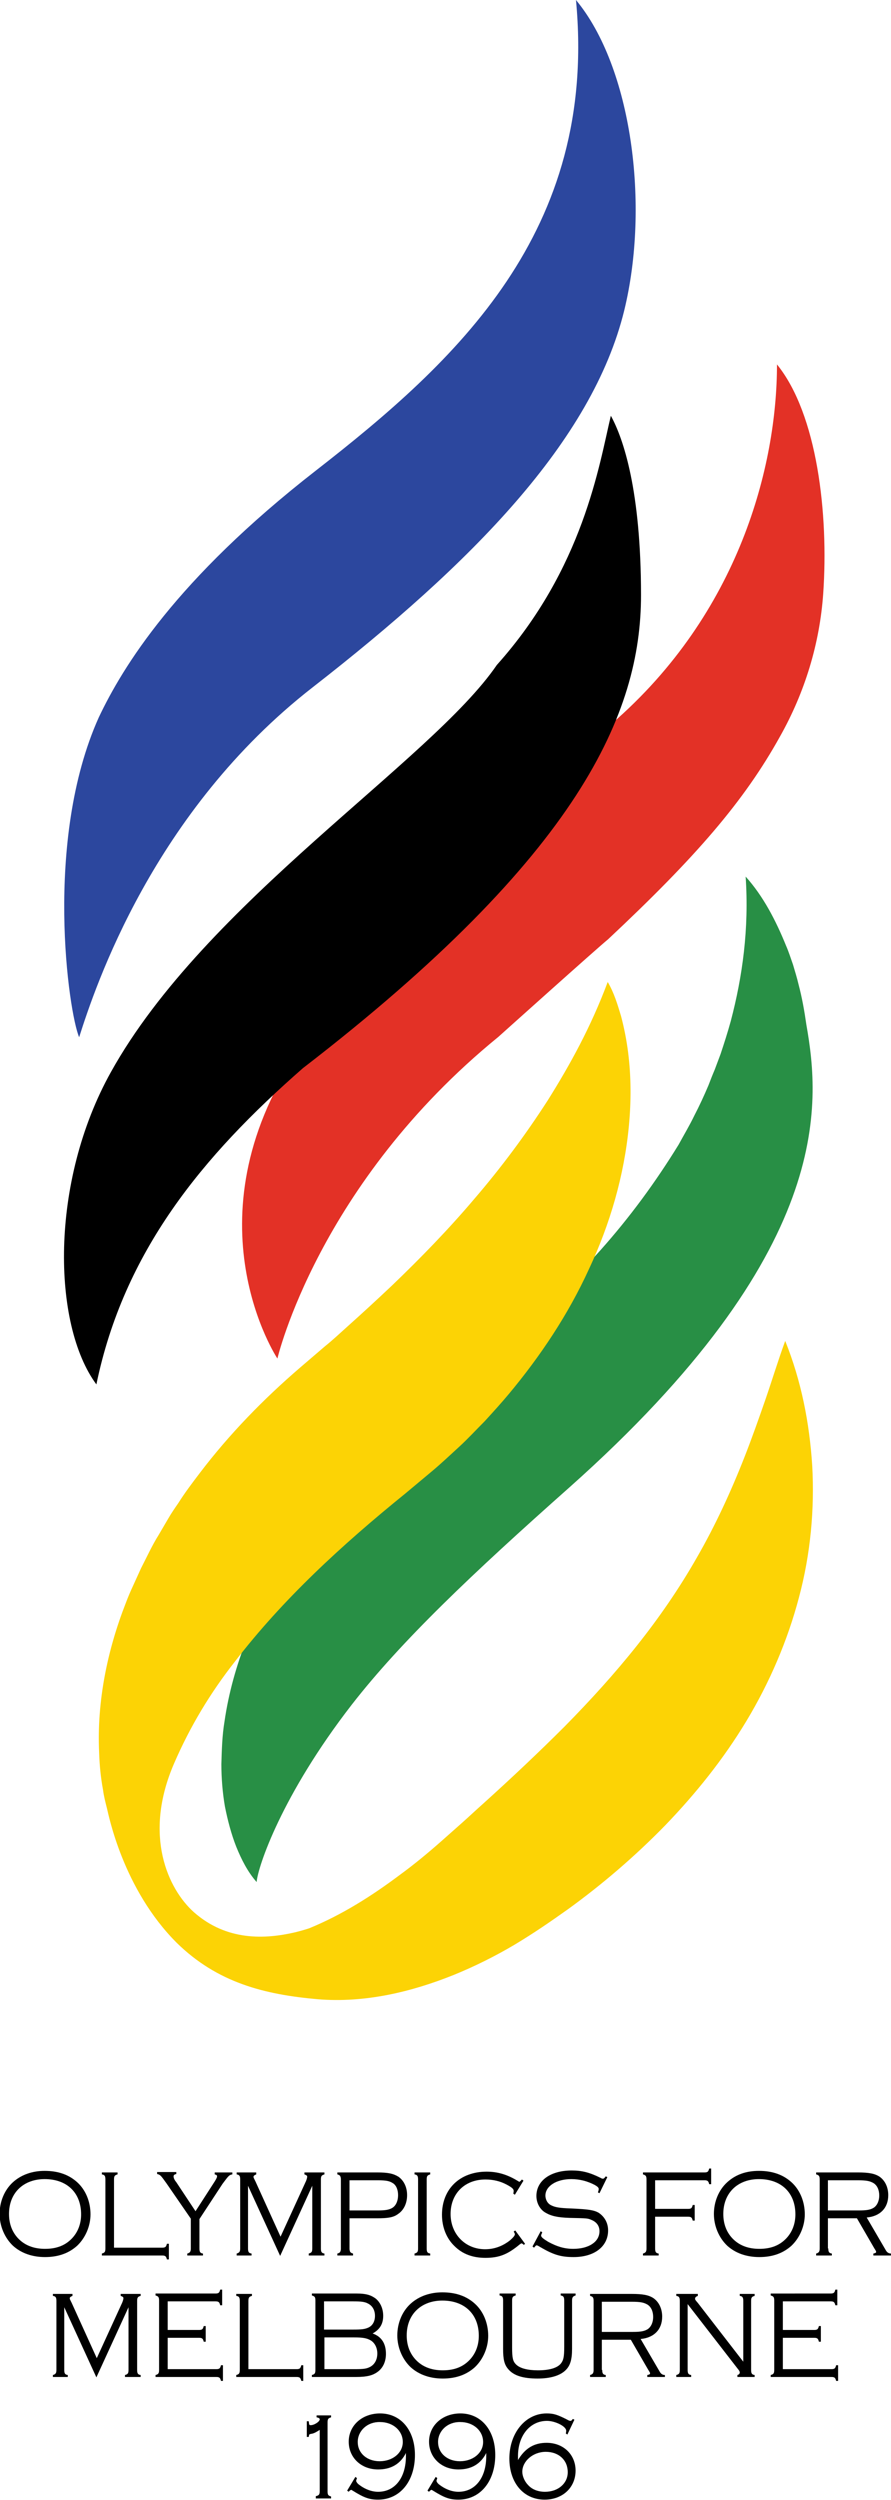
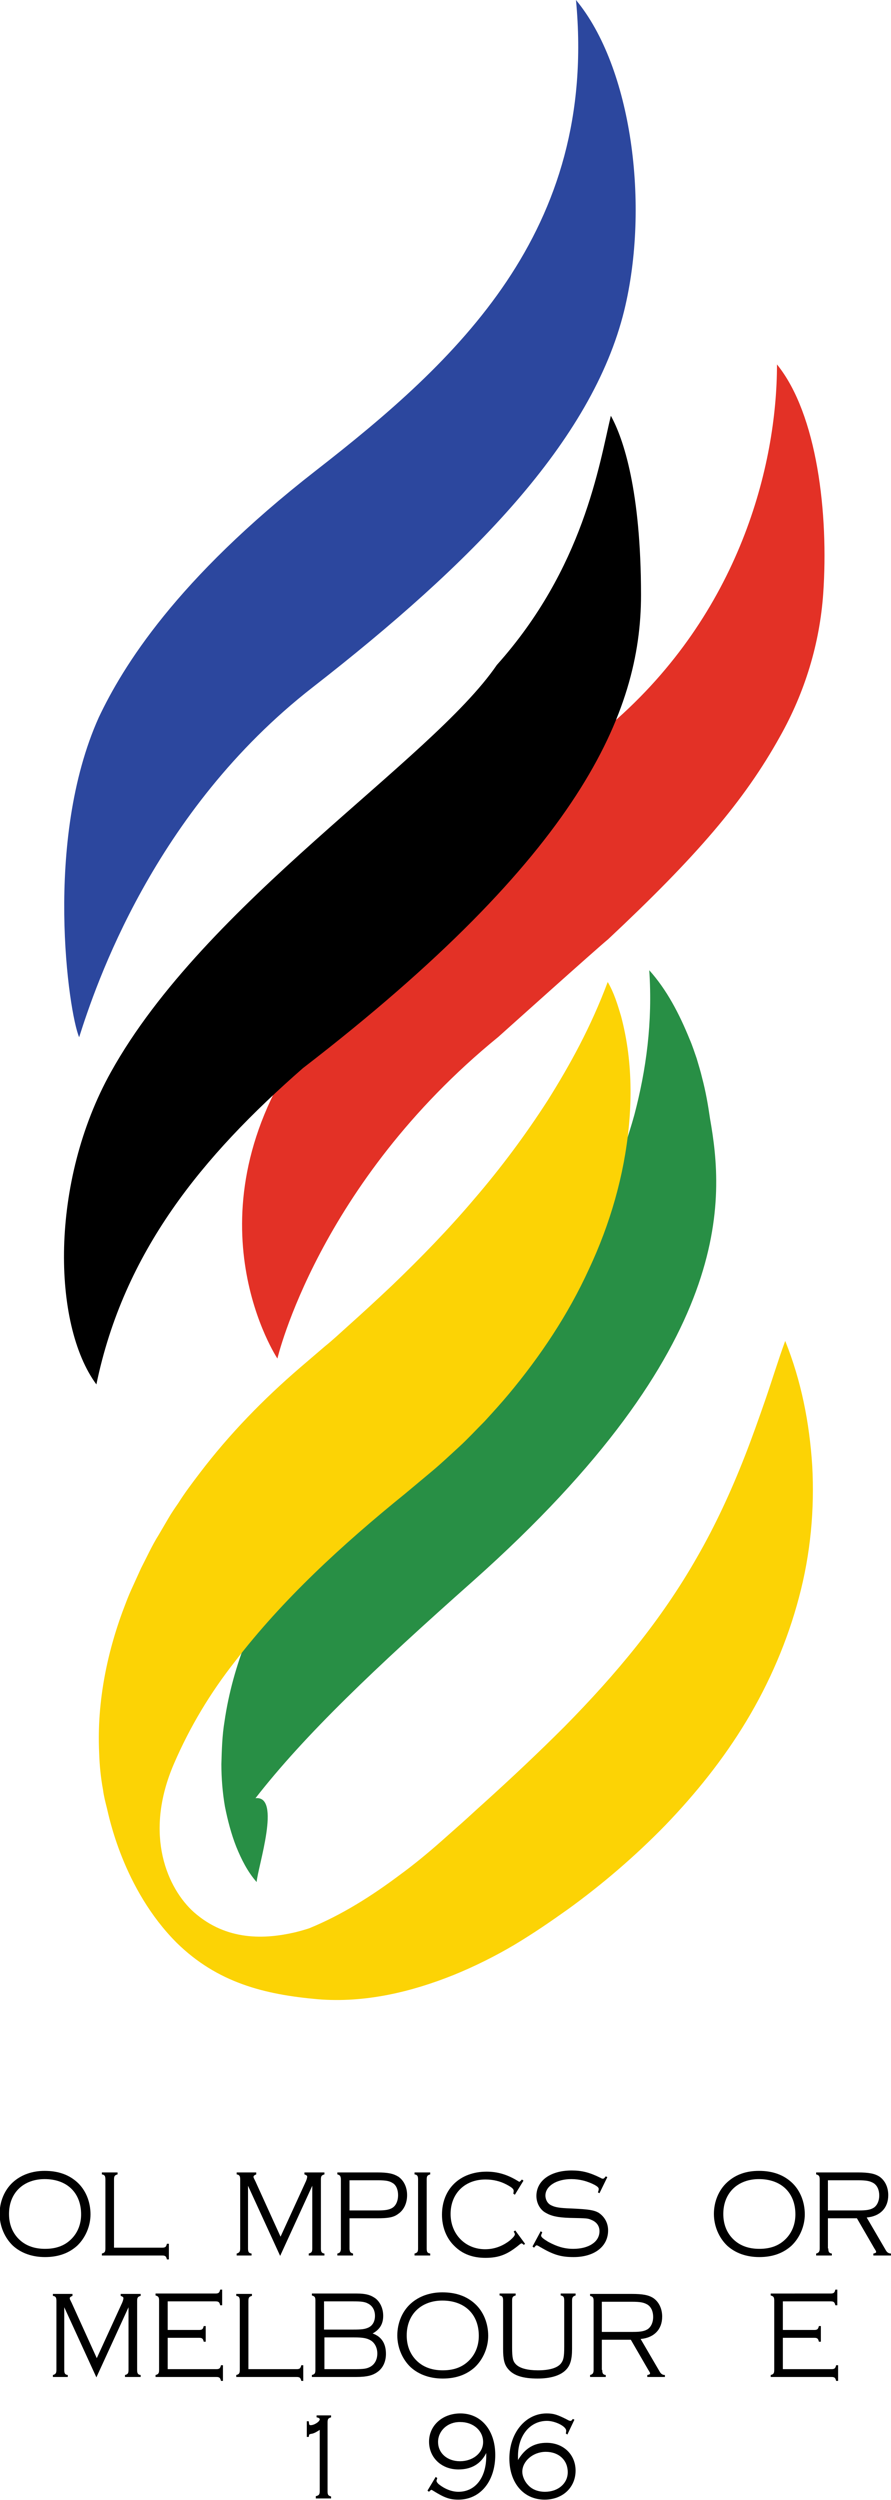
<svg xmlns="http://www.w3.org/2000/svg" version="1.1" id="Layer_1" x="0px" y="0px" viewBox="0 0 227.4 638" style="enable-background:new 0 0 227.4 638;" xml:space="preserve">
  <style type="text/css">
	.st0{fill:#288F45;}
	.st1{fill:#FCD305;}
	.st2{fill:#2C479E;}
	.st3{fill:#E33126;}
</style>
  <g id="Layer_2_00000070809638395898342240000006292028296985971888_">
</g>
  <g id="Layer_1_00000018935449126933010850000014707725557404759735_">
    <g>
-       <path class="st0" d="M65.5,480.3c-2.3-2.6-3.9-5.8-5.2-9c-1.3-3.3-2.2-6.8-2.9-10.3c-0.6-3.5-0.9-7.2-0.9-10.8    c0.1-3.6,0.2-7.3,0.8-10.9c2.1-14.5,7.9-28.1,15.4-40.1c7.6-12,16.8-22.7,26.9-32.1c2.6-2.2,5.1-4.6,7.7-6.8l7.7-6.2    c2.3-1.8,4.6-3.7,6.9-5.5c2.2-1.9,4.4-3.8,6.7-5.6c8.8-7.6,17.1-15.5,24.6-23.9s14.1-17.4,20-27c1.3-2.4,2.8-4.9,4-7.4    c1.3-2.5,2.5-5.1,3.6-7.7c0.5-1.3,1-2.6,1.6-4l1.5-4c0.9-2.7,1.8-5.5,2.6-8.4c3-11.4,4.7-23.6,3.8-36.9c4.5,5,7.7,11.2,10.3,17.6    c0.7,1.6,1.2,3.2,1.8,4.9c0.5,1.7,1,3.3,1.4,5c0.9,3.4,1.5,6.8,2,10.3c3.6,20.4,7,58-60.5,118.1c-24.9,22.1-42.9,39.2-55.5,55.4    C71.9,458.1,65.8,476.4,65.5,480.3z" />
+       <path class="st0" d="M65.5,480.3c-2.3-2.6-3.9-5.8-5.2-9c-1.3-3.3-2.2-6.8-2.9-10.3c-0.6-3.5-0.9-7.2-0.9-10.8    c0.1-3.6,0.2-7.3,0.8-10.9c2.1-14.5,7.9-28.1,15.4-40.1c7.6-12,16.8-22.7,26.9-32.1c2.6-2.2,5.1-4.6,7.7-6.8l7.7-6.2    c2.3-1.8,4.6-3.7,6.9-5.5c2.2-1.9,4.4-3.8,6.7-5.6s14.1-17.4,20-27c1.3-2.4,2.8-4.9,4-7.4    c1.3-2.5,2.5-5.1,3.6-7.7c0.5-1.3,1-2.6,1.6-4l1.5-4c0.9-2.7,1.8-5.5,2.6-8.4c3-11.4,4.7-23.6,3.8-36.9c4.5,5,7.7,11.2,10.3,17.6    c0.7,1.6,1.2,3.2,1.8,4.9c0.5,1.7,1,3.3,1.4,5c0.9,3.4,1.5,6.8,2,10.3c3.6,20.4,7,58-60.5,118.1c-24.9,22.1-42.9,39.2-55.5,55.4    C71.9,458.1,65.8,476.4,65.5,480.3z" />
      <path class="st1" d="M207.3,374.1c-0.7-11-2.8-21.7-6.9-31.9c-1.9,5.2-3.4,10.2-5.1,15.1c-1.7,4.9-3.4,9.7-5.2,14.3    c-3.6,9.2-7.6,17.8-12.2,25.8c-9.1,16-20.6,29.8-33.8,43.2c-6.6,6.6-13.6,13.2-20.8,19.7c-1.8,1.6-3.6,3.3-5.4,4.9l-5.3,4.7    c-3.4,3-6.9,5.9-10.6,8.6c-7.2,5.4-14.8,10.2-23.1,13.6c-0.6,0.2-1.9,0.6-3.5,1c-7.7,1.8-17.5,2.3-25.9-5.1    c-6.6-5.9-13-19.6-5.1-37.9c4.1-9.5,9.3-18.1,15.5-26c12.2-15.9,27.3-29.8,43.6-43l6.7-5.6c2.4-2,4.6-4.1,6.9-6.2s4.4-4.4,6.6-6.6    c2.1-2.3,4.2-4.6,6.2-7c8-9.6,15.1-20.2,20.4-31.8c5.4-11.5,9-23.9,10.2-36.5c0.6-6.3,0.6-12.6-0.2-18.9c-0.4-3.1-1-6.2-1.8-9.2    c-0.9-3-1.8-6-3.4-8.7c-4.3,11.5-9.6,21.1-15.3,30.2c-5.8,9-12,17.3-18.7,25.1c-6.6,7.8-13.7,15.1-21.1,22.2    c-3.7,3.5-7.5,7-11.3,10.4c-1.9,1.7-3.8,3.5-5.8,5.1l-6.3,5.4c-9.3,8-18,16.9-25.6,26.9c-1.9,2.5-3.8,5-5.5,7.7    c-0.9,1.3-1.8,2.6-2.6,4l-2.4,4.1c-1.7,2.7-3,5.6-4.5,8.5l-2,4.4c-0.7,1.5-1.3,2.9-1.9,4.5c-4.7,12-7.4,25.1-6.8,38.1    c0.1,3.2,0.4,6.4,1,9.6c0.2,1.6,0.6,3.1,1,4.7c0.4,1.5,4,20.5,17.8,34.3c10.4,10.2,22.4,13.2,36,14.4c12.1,1,24-1.9,34.7-6.2    c5.4-2.2,10.6-4.8,15.5-7.7c5-3,9.2-5.9,13.7-9.1c8.7-6.3,17.1-13.5,24.8-21.4c7.7-8,14.8-16.8,20.7-26.6    c5.9-9.8,10.5-20.5,13.4-31.5C206.9,396.5,207.9,385.1,207.3,374.1z" />
      <path class="st2" d="M20.2,264.7c-2.7-6.3-9.1-50.2,5-81.6c6.1-12.9,19.7-35.2,55.4-63S152.6,59.2,147,0    c14.2,17.1,18.9,52.3,12.3,79.3c-8.2,33.3-38.8,64.4-79.5,96.1S24.3,251.8,20.2,264.7z" />
      <path class="st3" d="M70.8,346.7c0,0-23.3-35.1,5-77.9c6.7-12.5,14.3-24.7,23.8-34.8c2.4-2.5,4.9-4.9,7.3-7.3l7.6-6.9l7.9-6.4    c2.3-1.9,4.6-3.7,6.9-5.5c9.1-7.4-9.8,8.6,26.8-23.2c32.6-28.2,42.2-65.9,42.2-91.7c10.3,12.7,13.2,38.2,11.8,58.5    c-0.9,12.8-4.7,25.2-11,36.4c-9.2,16.6-21.5,30.8-43.9,51.8c-2.6,2.1-28,24.9-28,24.9C81.2,302.1,70.8,346.7,70.8,346.7z" />
      <path d="M24.6,353.3c-11.3-15.3-11.9-51.7,3.7-79.7c24.1-43.4,81.7-79.3,98.5-103.9c22.1-24.7,26.1-51,29.1-63.6    c3.2,5.8,7.7,19.1,7.7,45.8c0,30-15.6,66.2-86.3,120.7C51.6,295.1,31.6,319.4,24.6,353.3z" />
    </g>
    <g>
      <path d="M19.7,556.9c2.2,2,3.4,5,3.4,8.2c0,3-1.3,6-3.4,8c-2.1,1.9-4.8,2.9-8.2,2.9c-3.3,0-6.1-1-8.2-2.9c-2.1-2-3.4-5-3.4-8.1    c0-3.1,1.2-6.1,3.4-8.1c2.1-1.9,4.9-2.9,8.1-2.9C14.9,554,17.6,555,19.7,556.9z M2.3,565c0,2.5,0.8,4.6,2.3,6.2    c1.7,1.8,4,2.7,6.9,2.7c3,0,5.2-0.9,6.9-2.7c1.5-1.6,2.3-3.7,2.3-6.1c0-5.5-3.6-9-9.3-9C6,556.1,2.3,559.6,2.3,565z" />
      <path d="M41.4,573.6c0.8,0,1-0.2,1.2-1h0.5v4h-0.5c-0.2-0.8-0.4-1-1.2-1H26v-0.5c0.7-0.2,0.9-0.4,0.9-1.3v-17.6    c0-0.9-0.2-1.2-0.9-1.3v-0.5h4v0.5c-0.7,0.2-0.9,0.4-0.9,1.3v17.4H41.4z" />
-       <path d="M50.9,573.8c0,0.9,0.2,1.2,0.9,1.3v0.5h-4v-0.5c0.7-0.2,0.9-0.5,0.9-1.3v-7.6l-6.2-9c-1.5-2.1-1.6-2.2-2.4-2.4v-0.5H45    v0.5c-0.5,0.1-0.7,0.3-0.7,0.6c0,0.4,0.2,0.9,0.7,1.5l4.9,7.4l4.9-7.6c0.5-0.8,0.6-1.1,0.6-1.3c0-0.3-0.2-0.4-0.6-0.5v-0.5h4.5    v0.5c-0.8,0.1-1,0.4-2.5,2.4l-5.9,9V573.8z" />
      <path d="M63.3,557.8v16c0,0.9,0.2,1.2,0.9,1.3v0.5h-3.8v-0.5c0.7-0.2,0.9-0.5,0.9-1.3v-17.6c0-0.9-0.2-1.2-0.9-1.3v-0.5h5v0.5    c-0.5,0.2-0.7,0.4-0.7,0.6c0,0.2,0,0.2,0.5,1.2l6.4,14.1l6.5-14.2c0.2-0.5,0.3-0.9,0.3-1.1c0-0.3-0.2-0.4-0.7-0.6v-0.5h5.1v0.5    c-0.7,0.2-0.9,0.4-0.9,1.3v17.6c0,0.9,0.2,1.2,0.9,1.3v0.5h-4v-0.5c0.7-0.2,0.9-0.4,0.9-1.3v-16l-8.2,17.9L63.3,557.8z" />
      <path d="M89.2,574c0.1,0.7,0.2,0.9,0.9,1.1v0.5h-4v-0.5c0.7-0.2,0.8-0.4,0.9-1.1v-18c-0.1-0.7-0.2-0.9-0.9-1.1v-0.5h10.1    c2.9,0,4.2,0.3,5.5,1.1c1.4,1,2.2,2.7,2.2,4.7c0,2-0.8,3.8-2.3,4.8c-1.2,0.9-2.6,1.1-5.4,1.1h-7V574z M96.4,564.1    c2.1,0,3-0.2,3.8-0.7c0.9-0.6,1.4-1.8,1.4-3.2c0-1.4-0.5-2.6-1.4-3.1c-0.8-0.5-1.6-0.7-3.8-0.7h-7.2v7.7H96.4z" />
      <path d="M109.8,575.6h-4v-0.5c0.7-0.2,0.9-0.4,0.9-1.3v-17.6c0-0.9-0.2-1.2-0.9-1.3v-0.5h4v0.5c-0.7,0.2-0.9,0.4-0.9,1.3v17.6    c0,0.9,0.2,1.2,0.9,1.3V575.6z" />
      <path d="M131.4,560.1l-0.4-0.3c0.1-0.4,0.1-0.6,0.1-0.7c0-0.5-0.5-0.9-1.8-1.6c-1.7-0.9-3.5-1.3-5.4-1.3c-5.3,0-8.9,3.6-8.9,8.8    c0,5.2,3.8,9,8.8,9c2.4,0,4.5-0.8,6.4-2.3c0.8-0.7,1.2-1.2,1.2-1.5c0-0.2-0.1-0.4-0.3-0.7l0.4-0.3l2.5,3.4l-0.3,0.3    c-0.3-0.3-0.5-0.4-0.6-0.4c-0.1,0-0.2,0.1-0.5,0.3c-3,2.5-5.2,3.4-8.7,3.4c-3.3,0-5.9-1-7.9-3c-2.1-2-3.2-4.9-3.2-8    c0-6.6,4.6-11,11.4-11c2.9,0,5.4,0.8,8,2.4c0.2,0.1,0.3,0.2,0.3,0.2c0.1,0,0.3-0.1,0.7-0.6l0.4,0.3L131.4,560.1z" />
      <path d="M153,559.7l-0.4-0.2c0.2-0.5,0.2-0.8,0.2-0.9c0-0.3-0.3-0.6-1-1c-1.9-1-3.9-1.5-6-1.5c-3.8,0-6.6,1.8-6.6,4.2    c0,1.1,0.6,2.1,1.5,2.5c1,0.5,2.1,0.7,5.2,0.8c4.3,0.2,5.7,0.4,6.9,1.1c1.5,1,2.4,2.6,2.4,4.5c0,4.1-3.5,6.8-8.8,6.8    c-3.3,0-5.2-0.6-8.6-2.6c-0.3-0.2-0.7-0.4-0.8-0.4c-0.2,0-0.3,0.1-0.7,0.6l-0.4-0.3l2.1-3.9l0.4,0.3c-0.2,0.4-0.3,0.7-0.3,0.8    c0,0.4,0.5,0.8,1.8,1.6c2.2,1.2,4.1,1.8,6.4,1.8c4,0,6.7-1.8,6.7-4.5c0-1.4-0.8-2.4-2.1-2.9c-0.9-0.4-1-0.4-5.5-0.5    c-3.2-0.1-4.8-0.5-6.3-1.4c-1.3-0.8-2.2-2.4-2.2-4.2c0-3.9,3.6-6.5,9-6.5c2.6,0,4.6,0.5,7.4,1.9c0.3,0.2,0.5,0.2,0.6,0.2    c0.2,0,0.4-0.2,0.7-0.6l0.4,0.2L153,559.7z" />
-       <path d="M167.2,563.7h8.4c0.8,0,1-0.2,1.2-1h0.5v4h-0.5c-0.2-0.8-0.4-1-1.2-1h-8.4v8.1c0,0.9,0.2,1.2,0.9,1.3v0.5h-4v-0.5    c0.7-0.2,0.9-0.5,0.9-1.3v-17.6c0-0.9-0.2-1.1-0.9-1.3v-0.5h15.7c0.8,0,1-0.2,1.2-1h0.5v4H181c-0.2-0.8-0.4-1-1.2-1h-12.6V563.7z" />
      <path d="M202,556.9c2.2,2,3.4,5,3.4,8.2c0,3-1.3,6-3.4,8c-2.1,1.9-4.8,2.9-8.2,2.9c-3.3,0-6.1-1-8.2-2.9c-2.1-2-3.4-5-3.4-8.1    c0-3.1,1.2-6.1,3.4-8.1s4.9-2.9,8.1-2.9C197.2,554,199.9,555,202,556.9z M184.6,565c0,2.5,0.8,4.6,2.3,6.2c1.7,1.8,4,2.7,6.9,2.7    c3,0,5.2-0.9,6.9-2.7c1.5-1.6,2.3-3.7,2.3-6.1c0-5.5-3.6-9-9.3-9C188.3,556.1,184.6,559.6,184.6,565z" />
      <path d="M211.4,573.8c0,0.9,0.2,1.2,0.9,1.3v0.5h-4v-0.5c0.7-0.2,0.9-0.5,0.9-1.3v-17.6c0-0.9-0.2-1.1-0.9-1.3v-0.5h10.6    c2.9,0,4.4,0.3,5.6,1.1c1.4,1,2.2,2.7,2.2,4.7c0,3.3-2.1,5.4-5.5,5.7l4.9,8.4c0.3,0.5,0.7,0.8,1.3,0.8v0.5h-4.5v-0.5    c0.5-0.1,0.7-0.2,0.7-0.4c0-0.2,0-0.2-0.5-1l-4.4-7.6h-7.4V573.8z M219.2,564.1c2.1,0,3-0.2,3.8-0.7c0.9-0.6,1.4-1.8,1.4-3.1    c0-1.4-0.5-2.6-1.5-3.2c-0.9-0.5-1.7-0.7-4-0.7h-7.6v7.7H219.2z" />
      <path d="M16.4,588.8v16c0,0.9,0.2,1.2,0.9,1.3v0.5h-3.8v-0.5c0.7-0.2,0.9-0.5,0.9-1.3v-17.6c0-0.9-0.2-1.2-0.9-1.3v-0.5h5v0.5    c-0.5,0.2-0.7,0.4-0.7,0.6c0,0.2,0,0.2,0.5,1.2l6.4,14.1l6.5-14.2c0.2-0.5,0.3-0.9,0.3-1.1c0-0.3-0.2-0.4-0.7-0.6v-0.5h5.1v0.5    c-0.7,0.2-0.9,0.4-0.9,1.3v17.6c0,0.9,0.2,1.2,0.9,1.3v0.5h-4v-0.5c0.7-0.2,0.9-0.4,0.9-1.3v-16l-8.2,17.9L16.4,588.8z" />
      <path d="M42.8,604.6h12.4c0.8,0,1-0.2,1.2-1h0.5v4h-0.5c-0.2-0.8-0.4-1-1.2-1H39.7v-0.5c0.7-0.2,0.9-0.4,0.9-1.3v-17.7    c0-0.9-0.2-1.1-0.9-1.3v-0.5H55c0.8,0,1-0.2,1.2-1h0.5v4h-0.5c-0.2-0.8-0.4-1-1.2-1H42.8v7.3h8c0.8,0,1-0.2,1.2-1h0.5v4H52    c-0.2-0.8-0.4-1-1.2-1h-8V604.6z" />
      <path d="M75.7,604.6c0.8,0,1-0.2,1.2-1h0.5v4h-0.5c-0.2-0.8-0.4-1-1.2-1H60.3v-0.5c0.7-0.2,0.9-0.4,0.9-1.3v-17.6    c0-0.9-0.2-1.2-0.9-1.3v-0.5h4v0.5c-0.7,0.2-0.9,0.4-0.9,1.3v17.4H75.7z" />
      <path d="M79.6,606.1c0.7-0.2,0.9-0.4,0.9-1.3v-17.7c0-0.9-0.2-1.1-0.9-1.3v-0.5h11.5c2.3,0,3.6,0.4,4.8,1.3c1.2,1,1.9,2.6,1.9,4.4    c0,2.1-0.9,3.5-2.7,4.5c2.3,0.8,3.4,2.6,3.4,5.2c0,1.9-0.7,3.5-2,4.5c-1.3,1-2.8,1.4-5.7,1.4H79.6V606.1z M90.2,594.5    c2.1,0,2.9-0.1,3.8-0.5c1.1-0.5,1.7-1.6,1.7-3s-0.6-2.5-1.7-3.1c-0.9-0.5-1.8-0.6-4-0.6h-7.3v7.2H90.2z M90.5,604.6    c2.3,0,3.1-0.1,4-0.6c1.1-0.6,1.8-1.8,1.8-3.4c0-1.5-0.7-2.8-1.8-3.4c-0.9-0.5-1.9-0.7-4.1-0.7h-7.6v8.1H90.5z" />
      <path d="M121.2,587.9c2.2,2,3.4,5,3.4,8.2c0,3-1.3,6-3.4,8c-2.1,1.9-4.8,2.9-8.2,2.9c-3.3,0-6.1-1-8.2-2.9c-2.1-2-3.4-5-3.4-8.1    c0-3.1,1.2-6.1,3.4-8.1c2.1-1.9,4.9-2.9,8.1-2.9C116.4,585,119.1,586,121.2,587.9z M103.8,596c0,2.5,0.8,4.6,2.3,6.2    c1.7,1.8,4,2.7,6.9,2.7c3,0,5.2-0.9,6.9-2.7c1.5-1.6,2.3-3.7,2.3-6.1c0-5.5-3.6-9-9.3-9C107.5,587.1,103.8,590.6,103.8,596z" />
      <path d="M127.6,585.3h4v0.5c-0.7,0.2-0.9,0.4-0.9,1.3V599c0,2.8,0.2,3.6,1,4.4c1,1,3,1.5,5.6,1.5c2.9,0,5-0.6,5.9-1.8    c0.6-0.8,0.8-1.6,0.8-4.2v-11.8c0-0.9-0.2-1.2-0.9-1.3v-0.5h3.8v0.5c-0.7,0.2-0.9,0.5-0.9,1.3v12.3c0,2.9-0.5,4.5-1.9,5.7    c-1.4,1.2-3.7,1.9-6.9,1.9c-3.6,0-6-0.7-7.4-2.3c-1.1-1.2-1.4-2.6-1.4-5.3v-12.3c0-0.9-0.2-1.2-0.9-1.3V585.3z" />
      <path d="M153.7,604.8c0,0.9,0.2,1.2,0.9,1.3v0.5h-4v-0.5c0.7-0.2,0.9-0.5,0.9-1.3v-17.6c0-0.9-0.2-1.1-0.9-1.3v-0.5h10.6    c2.9,0,4.4,0.3,5.6,1.1c1.4,1,2.2,2.7,2.2,4.7c0,3.3-2.1,5.4-5.5,5.7l4.9,8.4c0.3,0.5,0.7,0.8,1.3,0.8v0.5h-4.5v-0.5    c0.5-0.1,0.7-0.2,0.7-0.4c0-0.2,0-0.2-0.5-1l-4.4-7.6h-7.4V604.8z M161.5,595.1c2.1,0,3-0.2,3.8-0.7c0.9-0.6,1.4-1.8,1.4-3.1    c0-1.4-0.5-2.6-1.5-3.2c-0.9-0.5-1.7-0.7-4-0.7h-7.6v7.7H161.5z" />
-       <path d="M175.5,604.8c0,0.9,0.2,1.2,0.9,1.3v0.5h-3.8v-0.5c0.7-0.2,0.9-0.4,0.9-1.3v-17.6c0-0.9-0.2-1.2-0.9-1.3v-0.5h5.5v0.5    c-0.5,0.2-0.7,0.4-0.7,0.7c0,0.3,0.1,0.4,0.7,1.1l11.6,15v-15.5c0-0.9-0.2-1.2-0.9-1.3v-0.5h3.8v0.5c-0.7,0.2-0.9,0.4-0.9,1.3    v17.6c0,0.9,0.2,1.2,0.9,1.3v0.5h-4.4v-0.5c0.4-0.1,0.6-0.4,0.6-0.6c0-0.3-0.1-0.5-0.6-1.1L175.5,588V604.8z" />
      <path d="M199.8,604.6h12.4c0.8,0,1-0.2,1.2-1h0.5v4h-0.5c-0.2-0.8-0.4-1-1.2-1h-15.5v-0.5c0.7-0.2,0.9-0.4,0.9-1.3v-17.7    c0-0.9-0.2-1.1-0.9-1.3v-0.5H212c0.8,0,1-0.2,1.2-1h0.5v4h-0.5c-0.2-0.8-0.4-1-1.2-1h-12.2v7.3h8c0.8,0,1-0.2,1.2-1h0.5v4H209    c-0.2-0.8-0.4-1-1.2-1h-8V604.6z" />
      <path d="M80.7,637c0.7-0.2,0.9-0.4,0.9-1.3v-15.6c-0.8,0.5-1.4,0.9-2.1,1c-0.6,0.1-0.6,0.1-0.7,0.8h-0.5v-4h0.5    c0.1,0.9,0.1,1,0.5,1c0.9,0,2.3-0.9,2.3-1.5c0-0.2-0.2-0.4-0.8-0.5v-0.5h3.7v0.5c-0.7,0.2-0.9,0.4-0.9,1.3v17.6    c0,0.9,0.2,1.1,0.9,1.3v0.5h-3.9V637z" />
-       <path d="M90.7,632.1l0.4,0.3c-0.1,0.4-0.2,0.5-0.2,0.7c0,0.2,0.2,0.5,0.5,0.8c1.6,1.3,3.4,2,5.1,2c4.3,0,7.1-3.6,7.1-9.1    c0-0.3,0-0.4,0-0.8c-1.4,2.8-3.8,4.2-7.1,4.2c-4.3,0-7.5-3-7.5-7.1c0-4.1,3.4-7.2,8-7.2c5.3,0,8.9,4.3,8.9,10.6    c0,6.7-3.8,11.4-9.4,11.4c-2.3,0-3.6-0.5-6.5-2.3c-0.2-0.1-0.3-0.2-0.3-0.2c-0.2,0-0.5,0.2-0.7,0.5l-0.4-0.3L90.7,632.1z     M91.3,623.2c0,2.8,2.3,4.9,5.6,4.9c3.3,0,5.9-2.1,5.9-4.9c0-2.9-2.5-5.1-5.8-5.1C93.8,618,91.3,620.3,91.3,623.2z" />
      <path d="M111.2,632.1l0.4,0.3c-0.1,0.4-0.2,0.5-0.2,0.7c0,0.2,0.2,0.5,0.5,0.8c1.6,1.3,3.4,2,5.1,2c4.3,0,7.1-3.6,7.1-9.1    c0-0.3,0-0.4,0-0.8c-1.4,2.8-3.8,4.2-7.1,4.2c-4.3,0-7.5-3-7.5-7.1c0-4.1,3.4-7.2,8-7.2c5.3,0,8.9,4.3,8.9,10.6    c0,6.7-3.8,11.4-9.4,11.4c-2.3,0-3.6-0.5-6.5-2.3c-0.2-0.1-0.3-0.2-0.3-0.2c-0.2,0-0.5,0.2-0.7,0.5l-0.4-0.3L111.2,632.1z     M111.8,623.2c0,2.8,2.3,4.9,5.6,4.9c3.3,0,5.9-2.1,5.9-4.9c0-2.9-2.5-5.1-5.8-5.1C114.3,618,111.8,620.3,111.8,623.2z" />
      <path d="M144.8,621.3l-0.4-0.3c0.1-0.3,0.1-0.5,0.1-0.7c0-1.1-2.8-2.5-4.9-2.5c-4.3,0-7.4,3.7-7.4,9v1c1.8-3,4.1-4.4,7.3-4.4    c4.3,0,7.4,3,7.4,7.1c0,4.3-3.3,7.4-7.9,7.4c-5.4,0-9-4.3-9-10.5c0-6.5,4.1-11.5,9.5-11.5c1.8,0,2.7,0.3,5.1,1.5    c0.5,0.3,0.8,0.4,1,0.4c0.2,0,0.3-0.1,0.6-0.5l0.4,0.2L144.8,621.3z M133.3,630.8c0,1.1,0.6,2.5,1.5,3.4c1,1.1,2.5,1.7,4.3,1.7    c3.3,0,5.8-2.1,5.8-5c0-3.1-2.3-5.2-5.6-5.2C136,625.7,133.3,628.1,133.3,630.8z" />
    </g>
  </g>
</svg>